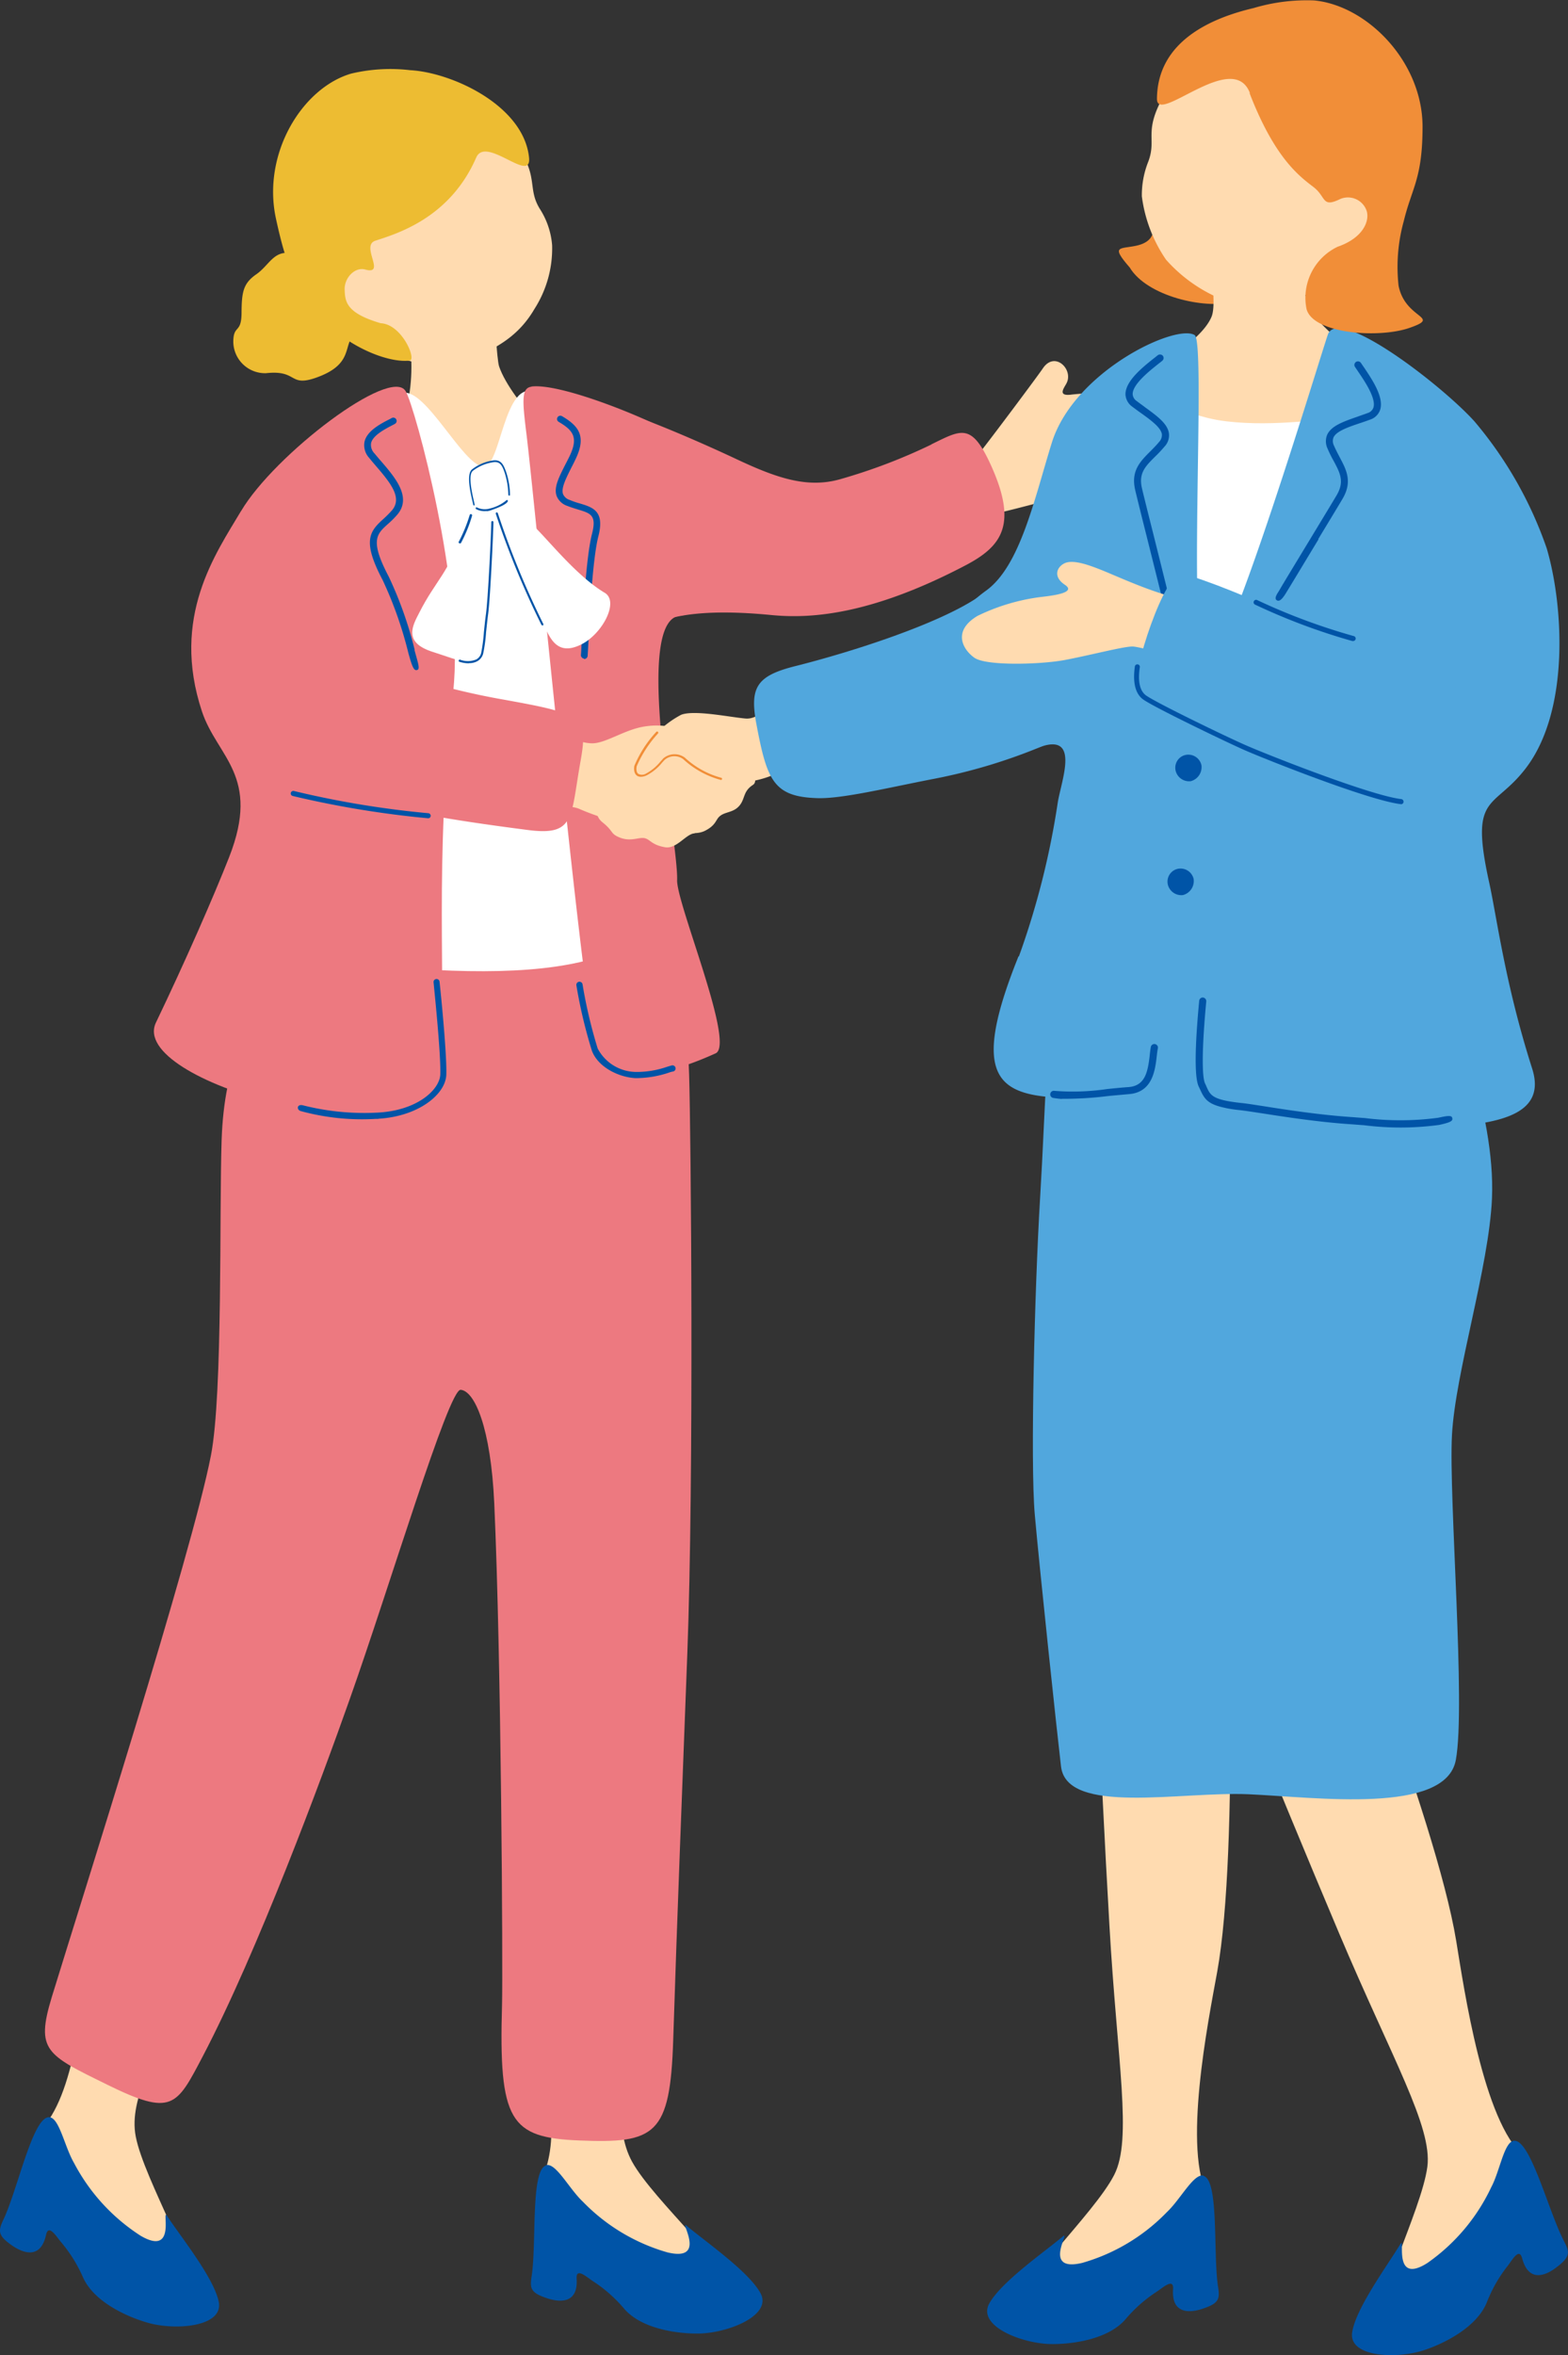
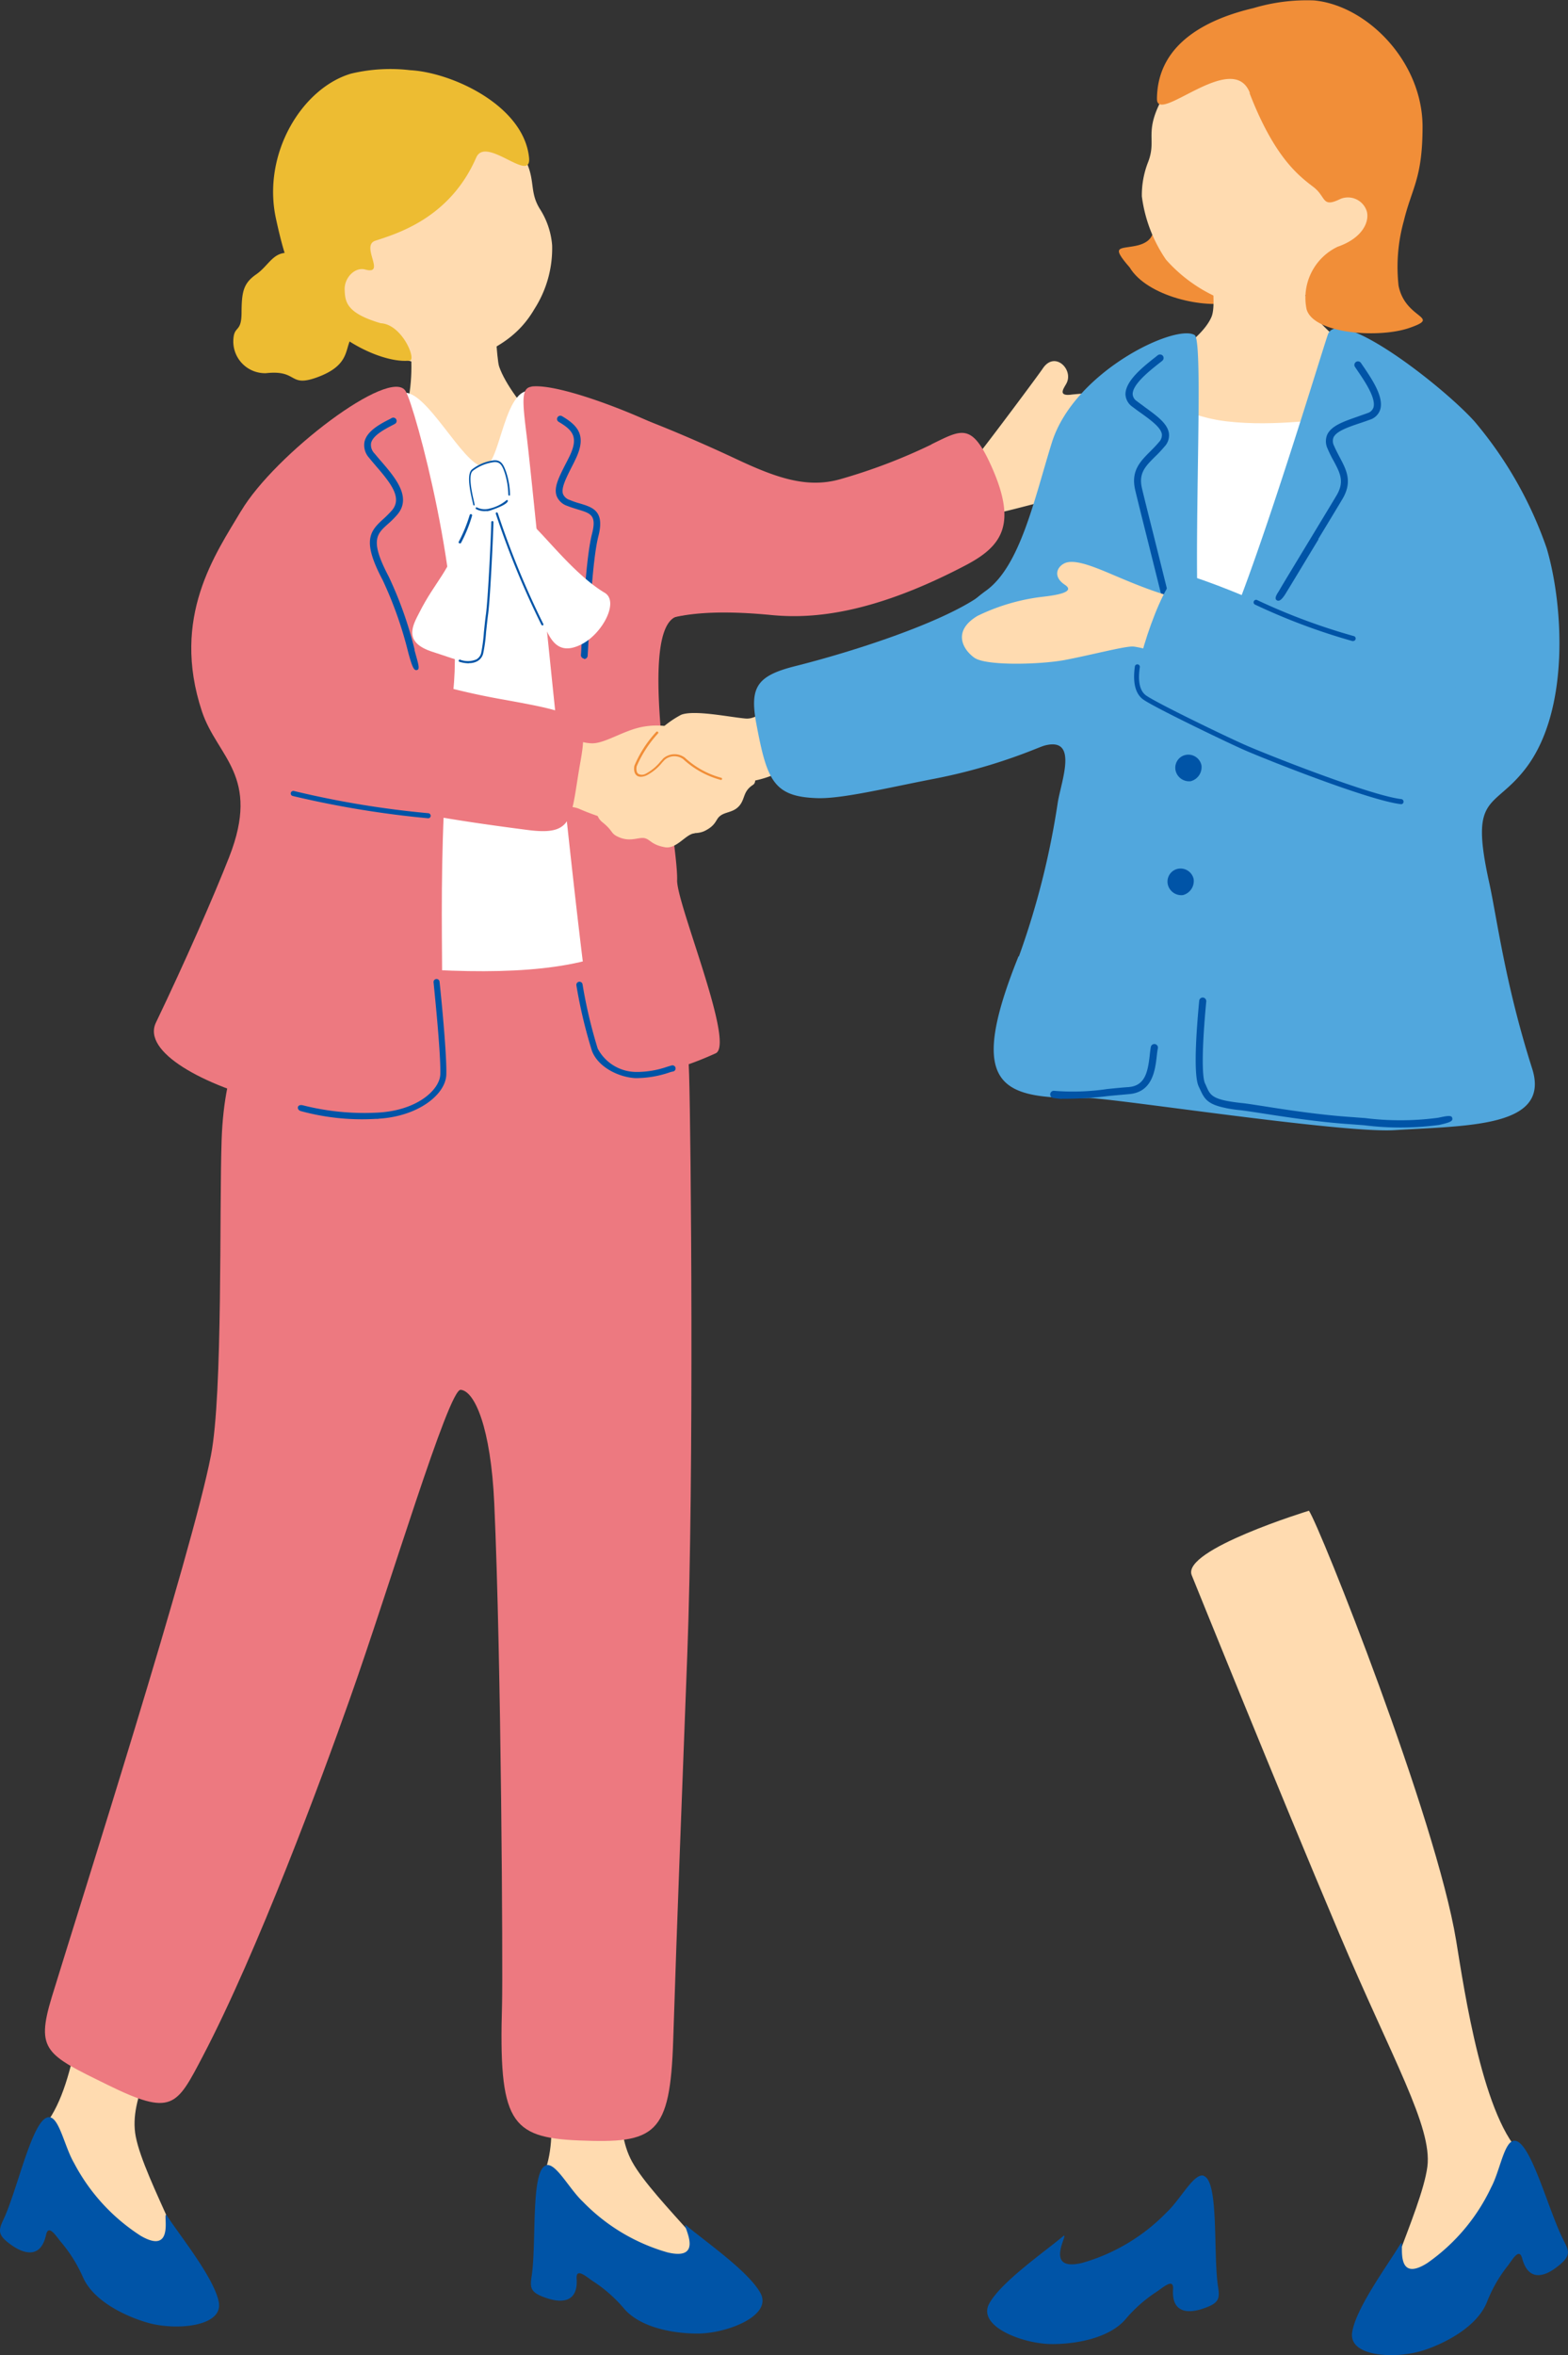
<svg xmlns="http://www.w3.org/2000/svg" width="146.942" height="220.542" viewBox="0 0 146.942 220.542">
  <rect x="0" y="0" width="146.942" height="220.542" fill="#333333" stroke="none" />
  <g id="レイヤー_2" data-name="レイヤー 2" transform="translate(-38.307 8.763)">
    <g id="レイヤー_3" data-name="レイヤー 3" transform="translate(38.309 -8.765)">
      <g id="グループ_383" data-name="グループ 383" transform="translate(-0.002 0.003)">
        <g id="グループ_378" data-name="グループ 378" transform="translate(0 6.468)">
          <path id="パス_883" data-name="パス 883" d="M36.3,20.534c.1.548.295,4.8.52,5.479,1.166,3.4,6.869,8.681,6.939,9.117,1.32,7.22-23.108,7.136-18.627.07,3.329-2.852,4.1-8.611,3.006-13.148C27.91,21.11,36,20.548,36.3,20.52Z" transform="translate(9.952 1.833)" fill="#ffdbb0" />
          <path id="パス_884" data-name="パス 884" d="M42.91,26.2c-3.062-1.377-3.287,7.08-4.959,6.953-1.925-.14-5.38-7.347-7.543-6.9-5.9,1.208-8.639,6.9-9.384,11.884-.562,3.709-.337,20.58-.492,26.128-.07,2.346-.941,16.6-2.023,20.58s.253,3.245,2.7,3.273,27.435.492,30.1.365-1.686-14.6-1.573-25.384c.14-12.783-3.2-34.894-6.827-36.9Z" transform="translate(7.341 4.072)" fill="#fff" />
          <path id="パス_885" data-name="パス 885" d="M62.9,38.607c.421,1.025,6.223-.52,8.021-.983s10.4-2.683,11.491-3.2,2.149-1.545,2.135-2.346c0-.913-.73-1.812-.787-2.824-.07-1.292-1.91-2.29-3.723-2.262a44.16,44.16,0,0,0-4.889.211c-1.447.211-.73-.632-.52-1.054.674-1.292-1.1-3.062-2.22-1.391-.562.829-4.973,6.715-5.844,7.8-.253.309-5.394,1.9-3.666,6.054Z" transform="translate(25.319 3.272)" fill="#ffdbb0" />
          <path id="パス_886" data-name="パス 886" d="M71.677,30.531a52.677,52.677,0,0,1-8.569,3.259c-3.076.871-5.942-.112-9.707-1.882-2.6-1.222-7.052-3.2-10.592-4.425-2.262-.773-4,4.2-4.228,11.055-.183,5.675,6.209,9.173,7.543,8.625,1.489-.6,4.425-1.25,10.507-.66,3.456.337,9.1.14,18.234-4.65,3.428-1.8,4.917-3.835,2.346-9.454-1.8-3.919-2.739-3.245-5.535-1.882Z" transform="translate(15.617 4.619)" fill="#ed7980" />
          <path id="パス_887" data-name="パス 887" d="M35.945,151.052c2.346-4.411.66-9.089.407-13.865-.309-5.928,6.729-5.745,7.291-.45.407,3.961-.73,8.653,1.082,11.954,2.023,3.694,9.932,10.536,8.386,11.421-4.088,1.054-18.669-3.751-17.18-9.047Z" transform="translate(14.503 47.259)" fill="#ffdbb0" />
          <path id="パス_888" data-name="パス 888" d="M2.73,147.391c3.568-3.484,3.723-12.081,5.3-16.59,1.5-4.3,8.808.365,7.389,4.86s-4.327,8.457-3.61,12.165c.8,4.13,6.251,13.064,4.509,13.429C12.1,161.017-.318,152,2.716,147.4Z" transform="translate(0.912 45.779)" fill="#ffdbb0" />
          <path id="パス_889" data-name="パス 889" d="M32.992,64.692c9.173.885,16.969.969,22.237-.829,5.619-1.91,7.838,1.658,8.133,11.112.169,5.479.464,37.591-.169,54.251-.478,12.643-.983,25.454-1.32,36.116-.281,8.976-1.672,9.749-8.836,9.454-6.448-.267-7.529-1.77-7.206-12.755.084-3.175-.07-32.323-.73-46.919-.323-7.052-1.826-10.507-3.147-10.62-1.124-.1-6.63,18.36-10.4,28.98C28.9,141,22.906,157.138,17.807,166.873c-2.486,4.734-2.866,5.7-8.976,2.7-5.717-2.809-6.715-3.189-5.2-8.19C6.4,152.348,16.8,119.73,18.552,110.641c1.124-5.8.773-22.883,1-29.528.492-14.764,9.271-16.829,13.443-16.421Z" transform="translate(1.217 19.175)" fill="#ed7980" />
          <path id="パス_890" data-name="パス 890" d="M23.4,28.521c-2.683.969-1.742-.73-4.776-.393a2.975,2.975,0,0,1-3.062-2.992c.028-1.559.759-.7.773-2.641s.14-2.767,1.377-3.624,1.63-2.29,3.329-1.967,1.573,1.166,2.5,1.447c1.292.393,2.655,0,2.739,2.374.056,2.051,1.377,2.191.295,4.186-.562,1.054-.155,2.514-3.175,3.61Z" transform="translate(6.301 0.35)" fill="#edbc32" />
          <path id="パス_891" data-name="パス 891" d="M35.664,25.777c2.739-.337,10.564,2.88,12.671,4.088a8.632,8.632,0,0,1,3.821,6.476c.126,2.655,2.262,10.339-2.6,10.9-4.4.506-.112,21.155-.239,24.752-.07,2.177,5.479,15.382,3.61,16.225-3.652,1.658-8.948,3.343-11.055.337C40.6,85.437,35.945,36.1,35.187,30.132c-.379-3.076-.464-4.228.492-4.341Z" transform="translate(14.137 3.951)" fill="#ed7980" />
          <path id="パス_892" data-name="パス 892" d="M39.724,50.5a.325.325,0,0,0,.337-.295c.014-.267.042-.688.07-1.236.126-2.557.393-7.881.941-9.988.6-2.346-.534-2.683-1.742-3.048a7.5,7.5,0,0,1-.941-.323,1.007,1.007,0,0,1-.632-.548c-.2-.548.267-1.461.8-2.529q.169-.316.337-.674c1.082-2.191.365-3.161-1.236-4.1a.308.308,0,1,0-.309.534c1.391.815,1.868,1.489.983,3.287-.112.225-.225.45-.337.66-.632,1.25-1.138,2.219-.829,3.02a1.614,1.614,0,0,0,.983.9c.351.14.688.239,1,.337,1.208.365,1.77.534,1.32,2.29-.562,2.177-.829,7.529-.969,10.114-.028.534-.042.969-.07,1.222a.325.325,0,0,0,.295.337Z" transform="translate(15.009 4.743)" fill="#0054a7" />
          <path id="パス_893" data-name="パス 893" d="M44.224,74.469a9.768,9.768,0,0,0,2.88-.506,2.292,2.292,0,0,1,.407-.112.29.29,0,1,0-.14-.562c-.112.028-.253.07-.435.126A8.664,8.664,0,0,1,44,73.893,4.1,4.1,0,0,1,40.445,71.7a45.443,45.443,0,0,1-1.419-6.012.292.292,0,1,0-.576.1A45.768,45.768,0,0,0,39.9,71.9c.576,1.559,2.529,2.486,4.06,2.571h.253Z" transform="translate(15.566 20.018)" fill="#0054a7" />
          <path id="パス_894" data-name="パス 894" d="M18.434,37.423c3.147-5.31,14.033-13.584,15.424-11.224.885,1.489,5.521,18.529,4.453,28.123-1.826,16.393-.618,26.873-1.194,36.748-3.484,6.855-29.317-.225-26.662-5.745,2.7-5.619,5.422-11.828,6.855-15.48,3.006-7.642-1.11-9.356-2.543-13.654-2.936-8.85,1.292-14.778,3.652-18.753Z" transform="translate(4.158 3.964)" fill="#ed7980" />
          <path id="パス_895" data-name="パス 895" d="M27.4,78.349c3.751-.211,6.321-2.276,6.378-4.13s-.464-7.122-.632-8.7a.282.282,0,1,0-.562.056c.155,1.559.688,6.813.632,8.611-.042,1.433-2.177,3.47-6.1,3.6a23.353,23.353,0,0,1-6.8-.7c-.576-.112-.562.45-.169.548a21.791,21.791,0,0,0,7,.73h.281Z" transform="translate(8.046 19.944)" fill="#0054a7" />
          <path id="パス_896" data-name="パス 896" d="M29.025,49.585a36.116,36.116,0,0,0-2.43-6.855c-1.784-3.385-1.138-3.975-.07-4.931a8.466,8.466,0,0,0,.871-.871c1.391-1.63-.211-3.484-1.489-4.973-.225-.253-.435-.506-.646-.759a1.14,1.14,0,0,1-.323-.955c.155-.745,1.349-1.349,2.051-1.714l.183-.1a.311.311,0,0,0-.295-.548l-.183.1c-.857.435-2.163,1.11-2.374,2.149a1.753,1.753,0,0,0,.435,1.475c.2.253.421.506.646.773,1.489,1.714,2.458,3.02,1.489,4.158a11.137,11.137,0,0,1-.815.815C24.8,38.5,24.094,39.4,26.018,43.038a36.61,36.61,0,0,1,2.416,6.841c.379,1.377.534,1.7.843,1.587.267-.1.056-.66-.267-1.854Z" transform="translate(9.834 4.797)" fill="#0054a7" />
          <path id="パス_897" data-name="パス 897" d="M26.093,29.362c3.4,2.514,7.136,2.894,9.693,1.812s4.537-2.234,5.97-4.692a10.512,10.512,0,0,0,1.658-5.97,7.365,7.365,0,0,0-1.166-3.428c-1.363-2.234.337-3.329-3.4-7.431C37.71,8.4,30.9,3.978,24.758,7.251c-5.8,3.09-5.788,16.857,1.32,22.125Z" transform="translate(8.327 -4.016)" fill="#ffdbb0" />
          <path id="パス_898" data-name="パス 898" d="M37.256,12.885c.9-2.079,5.212,2.543,4.945,0-.506-4.86-7.206-7.965-11.154-8.176a15.9,15.9,0,0,0-5.521.323c-4.594,1.349-8.372,7.515-7.038,13.6,1.054,4.846,1.742,5.788,3.61,8.457,2.093,3.006,6.532,5.085,8.92,4.818.66-.07-.716-3.4-2.711-3.5-3.273-.955-3.343-2.037-3.385-3.147s.969-2.149,1.925-1.882c2.009.548-.478-2.234.955-2.7,2.009-.66,6.982-2.107,9.454-7.8Z" transform="translate(7.377 -4.607)" fill="#edbc32" />
          <g id="グループ_377" data-name="グループ 377" transform="translate(38.637 36.636)">
            <path id="パス_899" data-name="パス 899" d="M34.424,33.566c.618.112.716,3.161.351,6.968-.407,4.425-.351,5.633-.73,7.066-.421,1.545-2.191.66-4.622-.112-2.8-.885-1.9-2.444-1.264-3.68,1.517-2.992,2.725-3.666,4.018-7.5.759-2.22.745-3.02,2.234-2.739Z" transform="translate(-27.502 -29.545)" fill="#fff" />
            <path id="パス_900" data-name="パス 900" d="M33.238,32.974c.295-1.306,1.995,1.644,3.61,3.287,1.531,1.559,3.961,4.565,6.434,6.04,1.377.829-.225,3.849-2.191,4.832C38.478,48.44,38,45.967,37.3,44.773c-.927-1.587-1.91-4.537-3.6-8.2a4.572,4.572,0,0,1-.45-3.6Z" transform="translate(-25.248 -29.894)" fill="#fff" />
            <path id="パス_901" data-name="パス 901" d="M32.663,30.948c1.686-.492,1.868-.126,2.177,1.517.253,1.377.253,1.981-1.335,2.529s-1.63.169-1.939-1.1-.716-2.43,1.11-2.964Z" transform="translate(-25.966 -30.664)" fill="#fff" />
            <path id="パス_902" data-name="パス 902" d="M35.069,33.992h-.028a.079.079,0,0,1-.07-.084,7.337,7.337,0,0,0-.323-1.995c-.253-.773-.464-1.1-1.025-1.054a4.118,4.118,0,0,0-1.981.815c-.464.379-.084,2.051.126,2.95l.042.2s0,.1-.042.1h0s-.07-.014-.084-.056l-.042-.2c-.239-1.011-.618-2.7-.07-3.133a4.134,4.134,0,0,1,2.051-.843c.646-.042.885.337,1.166,1.166a7.16,7.16,0,0,1,.337,2.065.1.1,0,0,1-.056.084Z" transform="translate(-25.969 -30.688)" fill="#0054a7" />
            <path id="パス_903" data-name="パス 903" d="M32.742,34.37a1.683,1.683,0,0,1-.969-.183.091.091,0,0,1-.028-.126.076.076,0,0,1,.112-.028,1.626,1.626,0,0,0,1.194.1,3.746,3.746,0,0,0,1.545-.759.076.076,0,0,1,.112-.028.107.107,0,0,1,.028.126c-.126.239-.674.52-1.63.843a1.442,1.442,0,0,1-.337.07Z" transform="translate(-25.791 -29.618)" fill="#0054a7" />
            <path id="パス_904" data-name="パス 904" d="M30.716,37.006h-.056a.1.1,0,0,1-.056-.14,13.982,13.982,0,0,0,1.025-2.5.116.116,0,1,1,.225.056,13.177,13.177,0,0,1-1.025,2.529.106.106,0,0,1-.1.07Z" transform="translate(-26.252 -29.235)" fill="#0054a7" />
          </g>
          <path id="パス_905" data-name="パス 905" d="M4.552,141.14c.983-.07,1.475,2.725,2.374,4.27a18.077,18.077,0,0,0,6.265,6.841c3.442,1.995,1.882-2.739,2.472-1.854,1.25,1.91,4.369,5.759,4.832,8.021.478,2.332-3.961,2.711-6.56,1.995-1.784-.492-5.127-1.882-6.181-4.327a13.353,13.353,0,0,0-2.009-3.217c-.45-.52-1.194-1.8-1.433-.7-.478,2.163-1.967,1.812-3.147,1.011-1.4-.969-1.349-1.377-.843-2.458,1.335-2.824,2.711-9.468,4.228-9.58Z" transform="translate(0.002 50.653)" fill="#0054a7" />
          <path id="パス_906" data-name="パス 906" d="M36.8,144.36c.913-.351,2.177,2.177,3.484,3.4a17.87,17.87,0,0,0,7.923,4.748c3.849.927,1.025-3.147,1.826-2.472,1.742,1.461,5.8,4.27,6.9,6.293,1.124,2.093-3.02,3.709-5.7,3.779-1.84.042-5.436-.351-7.122-2.374a13.241,13.241,0,0,0-2.838-2.5c-.576-.365-1.644-1.377-1.573-.267.155,2.205-1.363,2.29-2.711,1.854-1.615-.52-1.686-.927-1.5-2.107.464-3.062-.1-9.805,1.32-10.339Z" transform="translate(14.336 51.943)" fill="#0054a7" />
          <path id="パス_907" data-name="パス 907" d="M31.556,48.057a3.037,3.037,0,0,1-.885-.14.1.1,0,1,1,.056-.2,2.067,2.067,0,0,0,1.531-.028.942.942,0,0,0,.45-.618,15.88,15.88,0,0,0,.253-1.939c.056-.52.112-1.124.2-1.742.211-1.658.492-7.867.492-8.555a.1.1,0,1,1,.2,0c0,.7-.281,6.925-.492,8.583-.084.618-.14,1.222-.2,1.742a14.147,14.147,0,0,1-.267,1.967,1.123,1.123,0,0,1-.548.73,1.517,1.517,0,0,1-.787.183Z" transform="translate(12.388 7.589)" fill="#0054a7" />
          <path id="パス_908" data-name="パス 908" d="M37.439,44.738s-.07-.014-.084-.042A79.784,79.784,0,0,1,33.07,34.272c0-.056.028-.112.084-.112a.107.107,0,0,1,.112.084A79.9,79.9,0,0,0,37.523,44.6a.109.109,0,0,1-.028.14c-.014,0-.028.014-.056.014Z" transform="translate(13.388 7.354)" fill="#0054a7" />
        </g>
        <g id="グループ_379" data-name="グループ 379" transform="translate(126.128 82.802)">
          <path id="パス_909" data-name="パス 909" d="M100.244,63.818a.289.289,0,0,0,.028-.576c-1.25-.155-6.363-.857-8.569-1.335a2.092,2.092,0,0,1-1.278-.59c-.126-.2-.042-.478.042-.787a3.8,3.8,0,0,0,.112-.548.3.3,0,0,0-.253-.323.306.306,0,0,0-.323.253,2.324,2.324,0,0,1-.1.45,1.518,1.518,0,0,0,.028,1.236,2.424,2.424,0,0,0,1.644.857c2.234.492,7.375,1.194,8.625,1.349h.042Z" transform="translate(-89.785 -58.659)" fill="#fff" />
          <path id="パス_910" data-name="パス 910" d="M100.295,61.648a.272.272,0,0,0,.267-.239.835.835,0,0,0-.07-.7c-.155-.211-.393-.253-.759-.323l-.253-.042c-.983-.183-5.464-.871-7.6-1.208l-1.152-.183a.292.292,0,0,0-.1.576l1.152.183c2.149.337,6.616,1.025,7.586,1.194l.253.042a1.933,1.933,0,0,1,.393.084,1.917,1.917,0,0,1-.042.253.288.288,0,0,0,.225.337h.07Z" transform="translate(-89.541 -58.947)" fill="#fff" />
        </g>
        <g id="グループ_380" data-name="グループ 380" transform="translate(89.096)">
          <path id="パス_911" data-name="パス 911" d="M75.651,19.969c1.63,2.711,7.038,3.919,9.665,3.231,5.577-1.475-3.217-7.15-3.582-9.552-.267-1.756-1.7-1.363-3.666.815-.618.674.843,2.936-1.854,3.484-1.517.309-2.346-.028-.562,2.023Z" transform="translate(-58.882 5.074)" fill="#f18e38" />
-           <path id="パス_912" data-name="パス 912" d="M85.546,164.861c-2.472-4.341-.042-16.436.815-21.141,2.079-11.435,1-40.808.534-42.564,0,0-12.488-.576-12.376,1.995.056,1.4.857,21,1.742,36.256.73,12.811,2.163,19.975.45,23.333-1.91,3.751-9.623,10.817-8.049,11.659,4.116.941,18.543-4.3,16.9-9.552Z" transform="translate(-61.388 40.916)" fill="#ffdbb0" />
          <path id="パス_913" data-name="パス 913" d="M110.631,161.156c-3.779-3.259-5.563-15.466-6.335-20.186C102.413,129.507,91.527,102.2,90.5,100.71c0,0-11.954,3.652-10.985,6.04.534,1.306,7.867,19.484,13.823,33.559,5,11.814,8.738,18.093,8.26,21.83-.548,4.172-5.436,13.429-3.666,13.682,4.186-.492,16.028-10.269,12.713-14.68Z" transform="translate(-56.931 40.758)" fill="#ffdbb0" />
-           <path id="パス_914" data-name="パス 914" d="M102.529,55.748c-9.1,1.447-16.843,4.2-22.209,2.739-5.731-1.559-7.979,10.606-9.131,13.584s-1.04,8.2-1.615,17.658c-.492,8.19-.927,24.611-.492,29.556s2.093,20.509,2.458,23.586c.548,4.594,11.224,2.318,17.587,2.6s18.472,1.924,19.414-3.217-.674-24.513-.365-30.4,3.47-15.747,3.751-22.181c.351-8.176-3.975-18.3-4.818-20.762s-.435-13.823-4.565-13.162Z" transform="translate(-61.205 22.549)" fill="#51a7dd" />
          <path id="パス_915" data-name="パス 915" d="M91.547,17.819a56.364,56.364,0,0,0-8.344-.435c-.548.323.281,3.989-.253,5.268-.745,1.784-3.442,3.456-4.551,4.467-4.369,3.961-5.366,11.828,9.37,11.617,18.7-.267,11.673-9.552,8.358-12.825-.871-.843-3.259-2.529-3.975-4.158-1.011-2.262-.323-3.624-.59-3.947Z" transform="translate(-58.511 7.013)" fill="#ffdbb0" />
          <path id="パス_916" data-name="パス 916" d="M96.835,28.285c-2.262.014-6.968.885-11.617.337-2.627-.309-4.06-1.166-6.673-1.8s-3.582,5.141-3.835,8.99-3.3,19.357,1,20.242c8.077,1.658,21.127,4.594,21.465-1s2.894-25.51-.337-26.76Z" transform="translate(-59.374 10.833)" fill="#fff" />
          <path id="パス_917" data-name="パス 917" d="M69.811,80.709a75.249,75.249,0,0,0,3.638-14.385c.323-2.051,2.093-6.476-1.545-5.268-4.383,1.461-5.7.365-7.8-6.04-.9-2.767-1.615-5.493,2.641-8.569,3.2-2.318,4.509-8.569,6.153-13.851,2.093-6.687,11.617-11.168,13.387-10.072,1.1.688-.8,30.6,1.138,30.834S98.4,23.339,98.79,22.412c1.124-2.571,10.746,4.9,13.71,8.19a37.078,37.078,0,0,1,6.771,11.884c1.545,5.2,2.234,15.185-1.995,20.65-3.02,3.905-5.24,2.276-3.4,10.62.73,3.3,1.489,9.482,4.032,17.447,1.756,5.507-5.914,5.338-12.9,5.774-4.917.309-26.479-3.02-28.7-3.006-7.881.042-11.617-.66-6.532-13.275Z" transform="translate(-63.423 8.854)" fill="#51a7dd" />
          <path id="パス_918" data-name="パス 918" d="M89.091,40.735c1.11-1.826,2.009-3.315,2.29-3.793.927-1.587.351-2.683-.267-3.849-.183-.351-.379-.716-.548-1.11a.943.943,0,0,1-.042-.773c.267-.576,1.349-.955,2.486-1.335.309-.1.618-.211.927-.323a1.464,1.464,0,0,0,.955-.927c.379-1.18-.773-2.866-1.517-3.975-.112-.155-.2-.295-.281-.407a.335.335,0,0,0-.562.365c.084.126.183.267.295.435.6.885,1.714,2.514,1.433,3.385a.827.827,0,0,1-.548.506c-.295.112-.6.211-.9.323-1.335.464-2.486.857-2.88,1.7a1.6,1.6,0,0,0,.028,1.292,11.259,11.259,0,0,0,.576,1.166c.6,1.124,1.025,1.924.295,3.189-.281.478-1.194,1.981-2.29,3.793-.9,1.489-2.809,4.622-3.1,5.141-.126.225-.52.716-.253.913.295.211.59-.239.745-.45.112-.155,2.29-3.779,3.189-5.254Z" transform="translate(-54.651 9.747)" fill="#0054a7" />
          <path id="パス_919" data-name="パス 919" d="M79.828,51.259a.319.319,0,0,1-.225-.253c-.14-.787-1.531-6.321-2.543-10.367-.52-2.065-.941-3.765-1.068-4.313-.421-1.784.464-2.669,1.391-3.6.281-.281.576-.576.843-.9a.941.941,0,0,0,.267-.716c-.084-.632-1-1.306-1.981-2.009-.267-.183-.52-.379-.787-.576a1.494,1.494,0,0,1-.646-1.166c0-1.236,1.573-2.5,2.627-3.343.155-.112.281-.225.393-.309a.35.35,0,0,1,.478.042.332.332,0,0,1-.042.464c-.112.1-.253.2-.407.323-.829.66-2.388,1.9-2.374,2.809a.821.821,0,0,0,.379.646c.253.2.52.379.773.576,1.138.829,2.135,1.545,2.248,2.472a1.529,1.529,0,0,1-.421,1.222,11.563,11.563,0,0,1-.885.941c-.9.9-1.559,1.545-1.222,2.964.126.548.548,2.234,1.068,4.3,1.011,4.046,2.4,9.608,2.557,10.409a.345.345,0,0,1-.267.393h-.155Z" transform="translate(-58.704 9.563)" fill="#0054a7" />
          <path id="パス_920" data-name="パス 920" d="M82.526,76.839a12.962,12.962,0,0,0,1.419.211c.478.056,1.222.169,2.135.309,2.065.323,5.184.8,8.105,1,.45.028.9.07,1.363.1a27.112,27.112,0,0,0,7.024-.028c1.166-.253,1.292-.393,1.236-.646s-.351-.239-1.306-.028a26.772,26.772,0,0,1-6.9.028c-.464-.028-.913-.07-1.363-.1-2.894-.2-6-.674-8.049-1-.927-.14-1.686-.267-2.163-.309-2.683-.295-2.88-.7-3.245-1.517-.042-.1-.084-.2-.14-.309-.323-.674-.281-3.554.112-7.684a.343.343,0,0,0-.295-.365.332.332,0,0,0-.365.295c-.295,3.1-.548,7.024-.042,8.049l.14.295c.393.857.7,1.363,2.36,1.7Z" transform="translate(-56.808 26.911)" fill="#0054a7" />
          <path id="パス_921" data-name="パス 921" d="M71.13,74.729a33.213,33.213,0,0,0,4.313-.253c.688-.07,1.363-.126,1.981-.183,2.234-.169,2.472-2.248,2.627-3.61.028-.253.056-.492.1-.688a.336.336,0,0,0-.66-.126c-.042.211-.07.464-.1.745-.183,1.644-.45,2.908-2.009,3.02-.618.042-1.306.112-1.995.183a22.014,22.014,0,0,1-4.931.169.336.336,0,0,0-.126.66c.239.042.506.07.815.1Z" transform="translate(-60.738 28.165)" fill="#0054a7" />
          <path id="パス_922" data-name="パス 922" d="M80.857,51.341A1.357,1.357,0,0,1,79.845,52.8a1.3,1.3,0,0,1-1.4-.941,1.228,1.228,0,0,1,.73-1.461,1.258,1.258,0,0,1,1.686.941Z" transform="translate(-57.359 20.354)" fill="#0054a7" />
          <path id="パス_923" data-name="パス 923" d="M80.337,58.931a1.357,1.357,0,0,1-1.011,1.461,1.3,1.3,0,0,1-1.4-.941,1.228,1.228,0,0,1,.73-1.461,1.258,1.258,0,0,1,1.686.941Z" transform="translate(-57.569 23.426)" fill="#0054a7" />
          <path id="パス_924" data-name="パス 924" d="M105.444,142.71c-.983-.042-1.363,2.781-2.205,4.355a18.006,18.006,0,0,1-5.984,7.094c-3.357,2.135-1.995-2.655-2.543-1.756-1.18,1.953-4.13,5.942-4.5,8.218-.393,2.346,4.074,2.543,6.644,1.728,1.756-.562,5.043-2.093,6-4.579a13.172,13.172,0,0,1,1.882-3.287c.435-.534,1.11-1.84,1.4-.759.576,2.149,2.037,1.728,3.175.871,1.363-1.025,1.292-1.433.745-2.486-1.447-2.767-3.09-9.342-4.622-9.4Z" transform="translate(-52.588 57.757)" fill="#0054a7" />
          <path id="パス_925" data-name="パス 925" d="M86.174,145.06c-.913-.351-2.177,2.177-3.484,3.4a17.869,17.869,0,0,1-7.923,4.748c-3.849.927-1.025-3.147-1.826-2.472-1.742,1.461-5.8,4.27-6.9,6.293-1.124,2.093,3.02,3.709,5.7,3.779,1.84.042,5.436-.351,7.122-2.374a13.241,13.241,0,0,1,2.838-2.5c.576-.365,1.644-1.377,1.573-.267-.155,2.205,1.363,2.29,2.711,1.854,1.615-.52,1.686-.941,1.5-2.107-.464-3.062.1-9.805-1.32-10.339Z" transform="translate(-62.438 58.695)" fill="#0054a7" />
          <path id="パス_926" data-name="パス 926" d="M95.275,24.607c-2.992,3.02-7.206,4.327-9.9,3.638a14.107,14.107,0,0,1-6.939-4.284,13.562,13.562,0,0,1-2.262-5.928,8.45,8.45,0,0,1,.59-3.217c.941-2.444-.815-2.852,2.262-7.5.941-1.4,6.1-7.67,13.472-6.223,6.49,1.264,9.033,17.194,2.767,23.515Z" transform="translate(-58.264 0.351)" fill="#ffdbb0" />
          <path id="パス_927" data-name="パス 927" d="M85.889,8.708c-1.6-4.144-8.723,3.048-8.709.548.042-5.408,5.113-7.572,9.061-8.5A17.494,17.494,0,0,1,91.9.041c4.945.464,10.156,5.7,10.17,11.814,0,4.874-1,5.717-1.756,8.836a16.05,16.05,0,0,0-.492,6.068c.632,3.175,4.088,2.88,1.025,3.947-2.894,1.011-9.047.548-9.651-1.77a5.3,5.3,0,0,1,2.922-5.83c2.205-.759,2.978-2.219,2.739-3.273a1.852,1.852,0,0,0-2.472-1.208c-1.8.885-1.306-.183-2.557-1.124-1.377-1.054-3.638-2.753-5.97-8.78Z" transform="translate(-57.854 -0.003)" fill="#f18e38" />
        </g>
        <g id="グループ_381" data-name="グループ 381" transform="translate(19.892 53.847)">
          <path id="パス_928" data-name="パス 928" d="M33.451,51.366c-.871,3.189.7,3.989,2.374,4.467,1.854.52,3.891-.112,5.1.464a24.591,24.591,0,0,0,7.838,1.9c1.025,0,2.739.66,3.835.126,1.025-.506,1.025-1.011,1.349-1.32.52-.52,1.377-.337,1.967-1.124.478-.646.295-1.278,1.208-1.868.716-.464-.52-2.571-2.121-2.809-1.335-.2-3.231.169-3.034-.576.267-1,.421-1.335-1.728-1.84a7.1,7.1,0,0,0-3.723-.155c-1.644.379-3.273,1.475-4.425,1.489-1.363,0-2.543-.815-5.282-1.742s-2.88,1.264-3.357,3.02Z" transform="translate(-6.449 -34.361)" fill="#ffdbb0" />
          <path id="パス_929" data-name="パス 929" d="M62.038,50.524c-.351-1.5-2.037-3.863-2.262-4.355s-1.292-.14-2.374.295c-1.166.464-2.177,2.36-3.652,2.234s-4.79-.829-6.026-.351a9.245,9.245,0,0,0-3.315,2.95c-.07.112-.155.239-.239.379a36.623,36.623,0,0,0-3.006,2.781c-.632.66-2.177,2.866-.829,3.947,1.068.857.73,1.04,1.517,1.391,1.11.506,1.91-.028,2.472.112.52.14.632.618,1.868.843,1.068.2,1.924-1.166,2.711-1.292C49.3,59.4,50.252,58,52.134,56.129c.716-.7,1.194-1.419,1.728-1.489A9.974,9.974,0,0,0,56.77,53.8a15.366,15.366,0,0,0,3.765-1.236c.815-.52,1.868-.534,1.5-2.023Z" transform="translate(-3.78 -35.261)" fill="#ffdbb0" />
          <path id="パス_930" data-name="パス 930" d="M54.148,46.869c5.268-1.32,13.514-3.961,17.25-6.532,4.537-3.133,4.8-2.922,7.22,3.034,2.009,4.987,4.425,8.611-1.391,11.027a52.044,52.044,0,0,1-10.058,3.02c-4.228.815-8.541,1.868-10.873,1.812-4.172-.112-4.776-1.644-5.774-6.925C49.877,48.864,50.524,47.782,54.148,46.869Z" transform="translate(0.472 -38.335)" fill="#51a7dd" />
          <path id="パス_931" data-name="パス 931" d="M50.432,53.294H50.4a8.382,8.382,0,0,1-3.5-1.939,1.389,1.389,0,0,0-1.742.07c-.07.07-.14.155-.225.239a4.551,4.551,0,0,1-1.489,1.222c-.478.2-.759.112-.9,0s-.309-.365-.225-.9A10.752,10.752,0,0,1,44.378,48.8a.109.109,0,0,1,.155.155,10.947,10.947,0,0,0-1.995,3.076c-.056.337,0,.59.155.7a.722.722,0,0,0,.7-.014,4.555,4.555,0,0,0,1.4-1.166c.084-.084.155-.169.225-.253a1.619,1.619,0,0,1,2.037-.084,8.109,8.109,0,0,0,3.4,1.882.1.1,0,0,1,.084.126c0,.042-.056.084-.1.084Z" transform="translate(-2.766 -34.113)" fill="#f18e38" />
          <path id="パス_932" data-name="パス 932" d="M23.713,42.839a68.143,68.143,0,0,0,17.826,5.717c7.3,1.32,7.881,1.573,7.122,5.8-.941,5.254-.478,6.982-4.959,6.392-5.535-.716-14.1-1.9-19.217-3.975S12.77,51.281,14.414,47.812s3.849-7.768,9.285-4.973Z" transform="translate(-14.158 -36.876)" fill="#ed7980" />
          <path id="パス_933" data-name="パス 933" d="M32.269,55.288h-.014A91.5,91.5,0,0,1,19.57,53.2a.24.24,0,1,1,.126-.464,88.08,88.08,0,0,0,12.587,2.079.247.247,0,0,1,.225.253A.234.234,0,0,1,32.269,55.288Z" transform="translate(-12.038 -32.511)" fill="#0054a7" />
        </g>
        <g id="グループ_382" data-name="グループ 382" transform="translate(90.152 52.62)">
          <path id="パス_934" data-name="パス 934" d="M85.731,41.07c1.756.126,3.891,1.658,1.812,4.608-1.082,1.545-6.335-.253-7.361-.295-.8-.028-3.821.773-6.307,1.25-2.248.435-7.431.59-8.541-.2s-2.065-2.514.295-3.919a19.021,19.021,0,0,1,5.83-1.756c.8-.1,3.568-.351,2.36-1.152-1.138-.759-.759-1.658-.056-2.009.843-.421,2.458.2,3.919.8,1.91.8,5.647,2.486,8.035,2.655Z" transform="translate(-64.174 -37.461)" fill="#ffdbb0" />
          <path id="パス_935" data-name="パス 935" d="M107.27,51.079c-.674-2.978-6.307-4.86-9.3-5.661-2.515-.66-12.825-5.83-17.826-7.164-1.63-.435-4.818,9.482-4.3,10.732.59,1.419,11.687,6.448,22,10.55,5,1.981,10.634-3.034,9.412-8.457Z" transform="translate(-59.473 -37.146)" fill="#51a7dd" />
          <path id="パス_936" data-name="パス 936" d="M100.693,57.384h-.028c-3.006-.337-12.9-4.284-14.68-5.071-1.6-.7-8.555-4.046-9.5-4.748-.716-.534-.969-1.573-.759-3.076a.234.234,0,1,1,.464.07c-.2,1.32,0,2.205.562,2.627.857.646,7.614,3.919,9.4,4.692,2.149.941,11.744,4.72,14.539,5.029a.24.24,0,0,1,.211.267.223.223,0,0,1-.239.211Z" transform="translate(-59.526 -34.699)" fill="#0054a7" />
          <path id="パス_937" data-name="パス 937" d="M92.968,43.859h-.056a58.136,58.136,0,0,1-9.159-3.428A.236.236,0,0,1,83.935,40a58.118,58.118,0,0,0,9.075,3.385.234.234,0,0,1-.056.464Z" transform="translate(-56.31 -36.444)" fill="#0054a7" />
        </g>
      </g>
    </g>
  </g>
</svg>